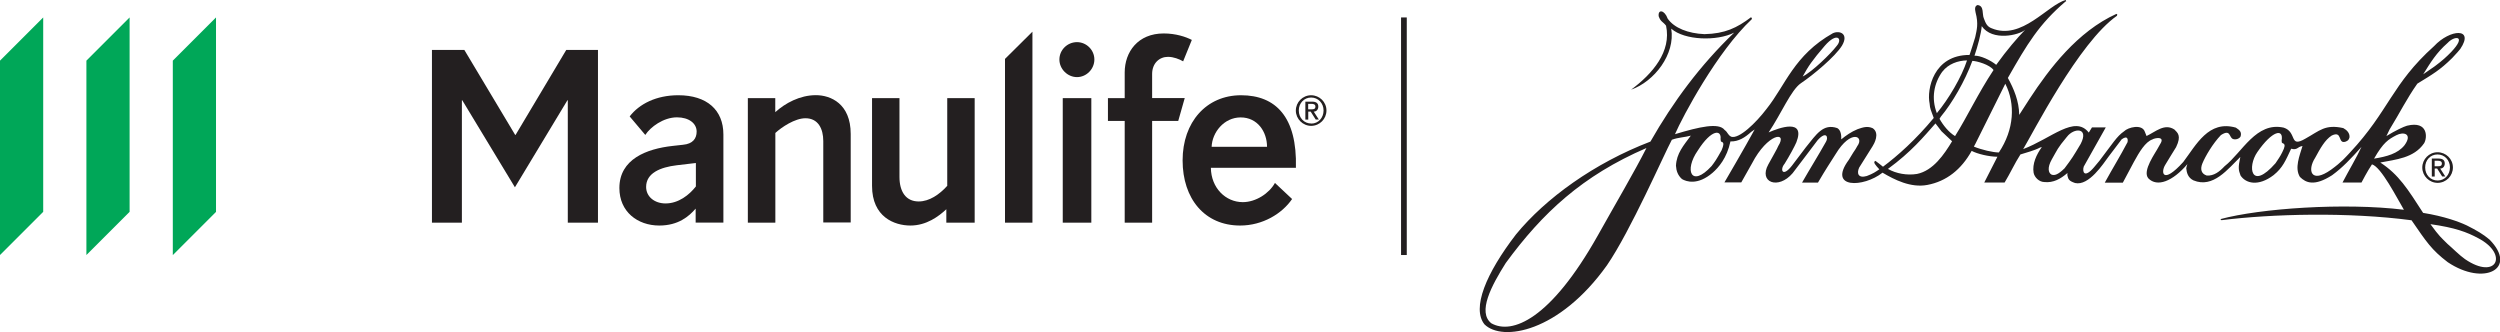
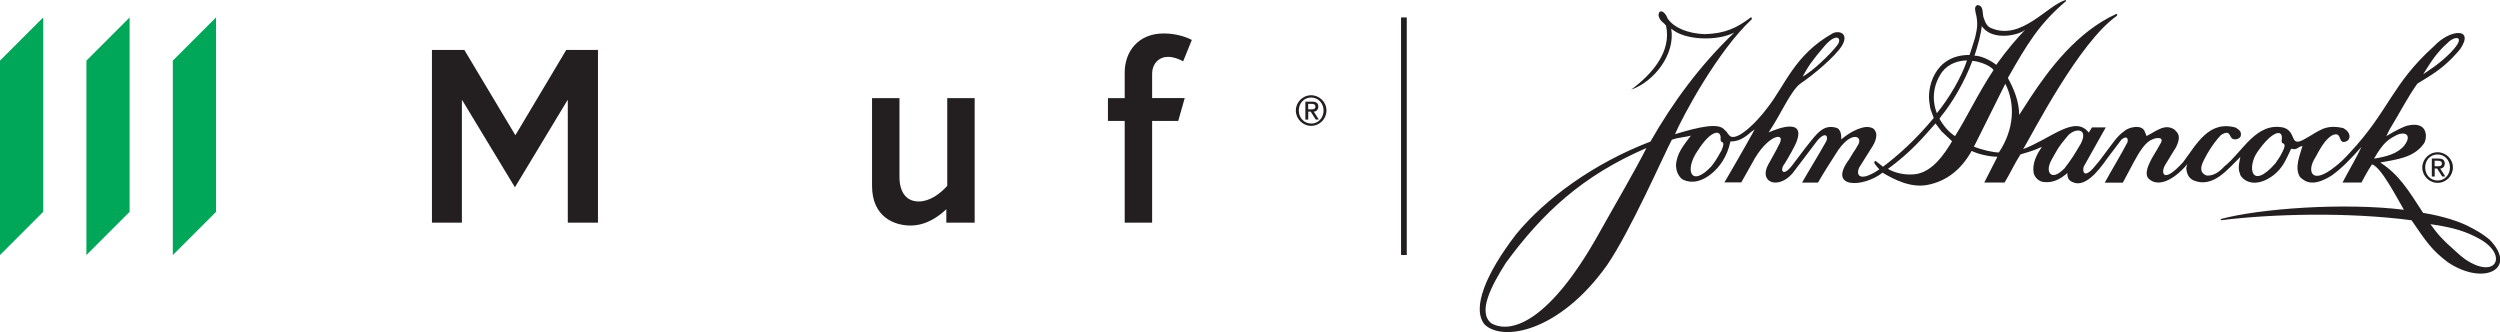
<svg xmlns="http://www.w3.org/2000/svg" id="Logos" viewBox="0 0 328.11 43.59">
  <defs>
    <style>.cls-1{fill:#231f20;}.cls-2{fill:#00a758;}</style>
  </defs>
  <polygon class="cls-1" points="184.63 33.47 183.88 33.47 183.88 17.88 183.88 2.29 184.63 2.29 184.63 17.88 184.63 33.47" />
-   <path class="cls-1" d="M91.3,29.22v-1.84c-.88,1.02-2.28,2.22-4.77,2.22-2.87,0-5.24-1.82-5.24-4.92,0-3.78,3.54-5.15,7-5.53l1.35-.15c1.32-.12,1.79-.85,1.79-1.73,0-1.08-1.02-1.87-2.58-1.87-1.79,0-3.51,1.29-4.16,2.31l-2.05-2.43c1.26-1.64,3.49-2.78,6.38-2.78,3.75,0,5.92,1.93,5.92,5.15v11.57h-3.63ZM91.27,21.4l-2.46.29c-2.14.26-4.01,1.02-4.01,2.84,0,1.29,1.11,2.17,2.55,2.17,1.7,0,3.1-1.11,3.98-2.23v-3.07h-.06Z" />
-   <path class="cls-1" d="M101.75,29.22h-3.6V12.88h3.6v1.84c1.29-1.17,3.22-2.23,5.33-2.23,1.93,0,4.57,1.11,4.57,5.09v11.62h-3.6v-10.69c0-1.61-.67-2.99-2.34-2.99-1.38,0-3.13,1.17-3.95,1.93v11.74Z" />
  <path class="cls-1" d="M124.32,12.88h3.6v16.34h-3.72v-1.76c-1,.94-2.61,2.14-4.71,2.14s-5.04-1.11-5.04-5.21v-11.51h3.6v10.34c0,1.9.82,3.22,2.52,3.22,1.4,0,2.72-.91,3.75-2.05v-11.51Z" />
-   <polygon class="cls-1" points="135.5 29.22 131.9 29.22 131.9 7.73 135.5 4.16 135.5 29.22" />
-   <path class="cls-1" d="M141.35,5.53c1.23,0,2.28,1.02,2.28,2.28s-1.05,2.31-2.28,2.31-2.31-1.05-2.31-2.31,1.05-2.28,2.31-2.28M143.23,29.22h-3.75V12.88h3.75v16.34Z" />
  <path class="cls-1" d="M154.64,15.87h-3.43v13.35h-3.6v-13.35h-2.2v-2.99h2.2v-3.37c0-2.69,1.73-5.12,5.12-5.12,1.58,0,2.9.44,3.69.85l-1.14,2.81c-.5-.29-1.26-.59-1.99-.59-1.14,0-2.08.85-2.08,2.25v3.16h4.28l-.85,2.99Z" />
-   <path class="cls-1" d="M158.92,22.02c.03,2.64,1.93,4.51,4.19,4.51,1.7,0,3.46-1.14,4.22-2.52l2.25,2.11c-1.32,1.93-3.87,3.48-6.82,3.48-4.65,0-7.55-3.51-7.55-8.55s3.13-8.55,7.67-8.55,7.38,2.84,7.2,9.52h-11.15ZM166.29,19.27c0-1.99-1.26-3.86-3.46-3.86s-3.75,1.99-3.81,3.86h7.26Z" />
  <polygon class="cls-1" points="60.62 29.22 56.69 29.22 56.69 6.55 60.94 6.55 67.61 17.7 67.67 17.7 74.32 6.55 78.48 6.55 78.48 29.22 74.52 29.22 74.52 13.16 74.47 13.16 67.58 24.58 60.67 13.16 60.62 13.16 60.62 29.22" />
  <polygon class="cls-2" points="22.68 7.96 22.68 33.48 28.35 27.81 28.35 2.29 22.68 7.96" />
  <polygon class="cls-2" points="11.34 33.47 17.01 27.8 17.01 2.29 11.34 7.96 11.34 33.47" />
  <polygon class="cls-2" points="0 33.47 5.67 27.8 5.67 2.29 0 7.96 0 33.47" />
  <path class="cls-1" d="M172.07,12.5c1.11,0,2.02.89,2.02,2,0,1.11-.89,2.01-2,2.02-1.1,0-2.01-.9-2.02-2,0-1.11.89-2.01,2-2.02M172.1,16.22c.92,0,1.61-.75,1.61-1.72,0-.96-.71-1.7-1.63-1.7-.93,0-1.63.75-1.62,1.71,0,.96.7,1.71,1.64,1.7M171.31,13.34h.9c.54,0,.81.21.81.65,0,.38-.24.66-.6.66l.67,1.04h-.41l-.66-1.04h-.32s0,1.05,0,1.05h-.38v-2.35ZM171.7,14.35h.46c.29,0,.48-.06.48-.37,0-.27-.24-.35-.49-.35h-.46v.71Z" />
  <path class="cls-1" d="M319.91,19.98c1.11,0,2.02.89,2.02,2,0,1.11-.89,2.01-2,2.02-1.1,0-2.01-.9-2.02-2,0-1.11.89-2.01,2-2.02M319.93,23.69c.92,0,1.61-.75,1.61-1.72,0-.96-.71-1.7-1.63-1.7-.94,0-1.63.75-1.62,1.72,0,.96.7,1.71,1.64,1.7M319.15,20.81h.9c.54,0,.81.21.81.65,0,.38-.24.66-.6.66l.67,1.04h-.41l-.66-1.04h-.32s0,1.05,0,1.05h-.38v-2.35ZM319.54,21.82h.46c.29,0,.48-.06.48-.37,0-.27-.24-.35-.49-.35h-.46v.71Z" />
  <path class="cls-1" d="M271.11.18c-3.51,3-5.05,5.59-7.59,10.05.78,1.42,1.47,3.04,1.49,4.85l1.38-2.14c2.55-3.89,6.24-8.79,11.38-11.12,0,0,.1.08.11.07l-.04.18c-4.99,3.47-11.12,15.55-12.31,17.5,3.7-1.41,6.78-4.52,8.61-2.17l.42-.68c.25,0,1.53,0,1.81,0l-2.89,5.14c-.21.64.04,1.63,1.35.09l.71-.85c1.75-2.29,2.28-3.21,3.22-3.86.53-.54,2.38-1.01,2.74.06l.22.55c1.21-.57,2.36-1.7,3.66-.85.4.42.96.78.22,2.31-.77,1.22-.63,1.04-1.41,2.3-.63.98-.4,2.69,2.35-.35,1.71-2.26,3.32-5.53,6.9-4.51.55.35.77.6.63,1.14-.14.32-.68.5-1.03.34-.5-.22-.28-1.33-1.56-.5-1.05,1.09-2.05,2.78-2.44,3.74-.28.71-.17,1.32.58,1.57.95.06,1.67-.51,2.34-1.22,2.35-1.86,4.14-5.86,7.76-5.07,1.8.58.67,2.72,2.84,1.45,1.88-1.04,2.59-1.92,4.98-1.39.46.25.86.64.82,1.21-.09.35-.21.45-.54.58-1.05.32-.34-1.51-1.8-.81-.89.57-1.5,1.69-2.17,2.92-1.06,1.64-.57,3.45,2.09,1.56,1.41-1.02,1.89-1.63,2.48-2.25,5.16-5.52,5.46-8.95,11.03-13.96,2.11-2.27,5.35-2.46,3.45.36-.27.32-.32.41-1.06,1.19-1.59,1.58-2.59,2.15-4.58,3.37-1.42,2.02-2.28,3.8-3.64,6.01l-.42.87c1.15-.71,2.27-1.24,2.7-1.36,2.83-.69,2.67,1.62,2.25,2.3-1.34,1.96-3.73,2.13-5.75,2.53,2.43,1.59,3.59,3.47,5.62,6.61,2.78.45,4.7,1.16,5.74,1.65,1.32.67,2.11,1.13,2.96,1.84,3.79,3.83-.7,6.18-5.47,2.98-2.14-1.63-2.79-2.66-4.75-5.5-8.3-1.1-18.33-.84-24.95-.01l-.14-.14c5.19-1.41,16.27-2.19,24.09-1.23-.93-1.56-2.98-5.61-4.19-5.96-.58.84-1.38,2.39-1.38,2.39h-2.49c.74-1.43,1.89-3.36,2.49-4.68-1.38,1.54-2.5,2.73-3.86,3.72-2.33,1.49-3.43,1-4.22.22-.72-1.17-.05-2.75.34-4.06-.74.13-.62.57-1.49.36-.74,1.57-1.09,2.48-2.3,3.46-2.02,1.54-3.66,1.09-4.34.06-.27-.73-.34-1.03-.03-2.44-1.61,1.55-3.56,4.16-6.16,3.07-.71-.35-.88-.99-.94-1.59,0-.02.06-.29.15-.54-1.93,2.27-3.97,3.06-5.13,1.86-.82-.98.95-3.33,1.35-4.12l.19-.34c.76-1.14-.75-.82-1-.64-.93.32-1.72,1.65-2.43,2.95l-1.45,2.72h-2.37c1.01-1.85,2.03-3.49,2.99-5.32.05-.23.09-.98-.77-.37-.35.48-.83,1.09-1.72,2.27-.68.91-2.58,3.89-4.4,3.47-.82-.28-.88-.49-1-.96-.05-.14.06-.42-.04-.32-.85.72-1.81,1.29-3.02,1.15-.66-.02-1.26-.61-1.38-1.21-.2-1.17.37-2.4,1.08-3.38l-.25.07c-.71.38-1.78.65-2.56.9-.74,1.14-1.35,2.49-2.08,3.69h-2.67l1.73-3.39c-1.1,0-2.67-.38-3.38-.77-1.35,2.43-3.3,4-5.82,4.47-2.17.41-4.31-.68-5.88-1.61-2.48,1.97-7.25,2.13-4.42-1.69.49-.79-.09.13.58-.95.38-.6.25-.32.53-.85.96-1.29-.84-2.26-2.83,1.03-.88,1.39-1.22,1.87-2.33,3.76h-2.09c1.05-1.84,2.11-3.52,3.14-5.36.35-.57.06-1.48-1.09-.21l-.19.25c-.67.86-2.14,2.86-3.1,4.09-1.88,2.21-4.5,1.21-3.19-1.15.57-1.07.6-1.03.81-1.46.29-.52.41-.75.49-.95,1.29-2.02-1.39-1.68-3.44,2.27l-1.41,2.5h-2.21s2.73-4.67,3.97-6.95l-.46.32c-.79.72-1.67,1.29-2.72,1.25-.46,2.18-1.56,3.43-2.34,4.11-1.95,1.68-3.45,1.17-4.02.83-.54-.48-.75-1.07-.79-1.75.07-1.62,1-2.66,1.95-3.95-.71.21-1.63.22-2.49.54-1.04,1.93-5.41,11.95-8.52,16.48-6.26,8.78-13.73,10.06-16.07,7.75-1.7-2.12.2-6.69,4.13-11.8,3.89-4.75,10.28-9.37,17.65-12.19,2.97-5.21,6.52-10.01,10.99-14.3-2.27,1.15-6.51,1.02-8.26-.52.55,3.36-2.21,6.93-5.27,8.01,2.84-2.11,5.31-5.01,4.59-8.4-.43-.56-.71-.49-.97-1.24-.11-.96.78-.82,1.18.31.86,1.24,2.69,1.95,4.83,2.04,2.7-.06,4.27-.83,6.1-2.21l.11.25c-4.54,4.25-9.06,12.74-10.08,15.09,3.2-.97,5.76-1.55,6.51-.56.46.34.37.61.86.89,1.03.35,3.27-1.83,4.65-3.65,2.48-3.1,3.6-7.06,8.7-9.93.89-.41,2.13.06,1.2,1.63-.88,1.43-3.79,3.86-5.39,4.93-1.3.88-2.58,4-4.24,6.46,1.35-.6,4.89-1.89,3.64,1.3-.21.5-.92,1.82-1.55,2.82-.64.75-.28,1.85.98.23.3-.36,1.36-1.83,1.81-2.39,1.4-1.73,2.28-3.16,4.13-2.53.48.27.55.96.52,1.48.64-.52,1.3-.99,2.15-1.34.68-.23,1.28-.45,1.99-.12.96.67.17,2.05-.02,2.35l-1.77,2.82c-.35.78-.1,1.42,1,1.1.85-.32,1.14-.54,1.65-.88-.46-.51-.91-.96-.51-1.11.12.06.99.77.99.77,1.92-1.43,4.29-3.54,6.66-6.4-.36-1-.5-1.21-.54-1.88-.4-1.85.5-6.41,5.24-6.39,0,0,.72-2.18.74-2.32.21-1,.45-1.74.05-3.26-.1-.46-.12-.83.25-.97.91.08.58,1.19.84,1.76.23.62.42,1.07,1.02,1.29,3.96,1.65,7.39-3.13,9.74-3.71l.04.18ZM239.49,6.01c-1.66,1.93-2.16,2.68-2.9,4.03,1.24-.61,3.7-3.01,4.43-3.97.88-.97.1-1.94-1.53-.06M321.25,5.62c-1.51,1.33-2.23,2.55-3.22,4.13l1.53-1.06c.99-.74,1.49-1.2,2.14-1.86,2.11-2.22.44-2.17-.45-1.21M254.92,9.4c-1.1,1.53-1.48,3.49-.72,5.45,1.52-1.82,3.25-4.73,3.96-6.92-1.19.01-2.47.47-3.23,1.47M258.86,7.99c-.96,2.64-2.66,5.55-4.13,7.31l-.18.29c.47.85,1.22,1.78,2.04,2.27,1.63-2.6,3-5.57,5.05-8.67-.5-.71-2.2-1.19-2.78-1.2M263.18,11l-3.91,7.85-.21.39c1,.42,2.53.77,3.28.77,2.02-3.03,2.18-6.37.85-9.01M254.81,17.23l-.79-1.03c-1.52,1.72-3.19,3.75-6.24,5.97,1.09.62,2.51.87,3.81.66,2.13-.43,3.58-2.58,4.61-4.29l-1.39-1.31ZM271.26,17.97c-1.28,1.54-1.2,1.61-1.98,2.96-.6,1.07-.46,1.77-.02,1.99.4.14.85,0,1.7-.83,1.02-1.36,1.1-1.5,2.12-3.21,1.13-2.18-.9-2.13-1.81-.92M299.45,18.46c.29-1.67-1.25-1.31-3.18,1.49-1.36,1.95-.85,5.15,2.38,1.47.37-.57.58-.82.88-1.43.74-1.43-.08-1.02-.06-1.35l-.02-.18ZM314.5,17.75c-1.03.54-1.69.92-2.92,3.07,1.67-.27,3.11-.65,4-1.76,1.09-1.5-.12-1.82-1.08-1.31M216.1,19.42c-8.42,3.63-13.67,8.53-18.48,15.1-1.87,2.96-3.74,6.46-1.89,7.91,2.71,1.52,7.76-.48,13.97-11.52,2.37-4.24,4.8-8.35,6.39-11.49M318.98,29.42c1.2,1.65,1.41,1.76,2.24,2.59.57.48,1.61,1.53,2.3,2,4.14,2.83,5.78-.63,1.73-2.75-1.47-.79-3.04-1.39-6.27-1.84M260.09,3.43c-.07.96-.56,2.74-.95,3.88.75-.04,2.14.6,2.85,1.2,1.42-1.98,2.77-3.54,3.81-4.61-.8.72-4.32,1.55-5.71-.47M225.81,18.28c.17-1.28-1.16-1.39-2.98,1.47-1.82,2.6-.88,4.97,1.81,2.04.43-.57.6-.79,1.31-2.07.59-1.38-.13-.92-.11-1.26l-.02-.18ZM229.71,2.33c.12-.12.32.05.16.19-.09-.03-.2-.15-.16-.19" />
</svg>